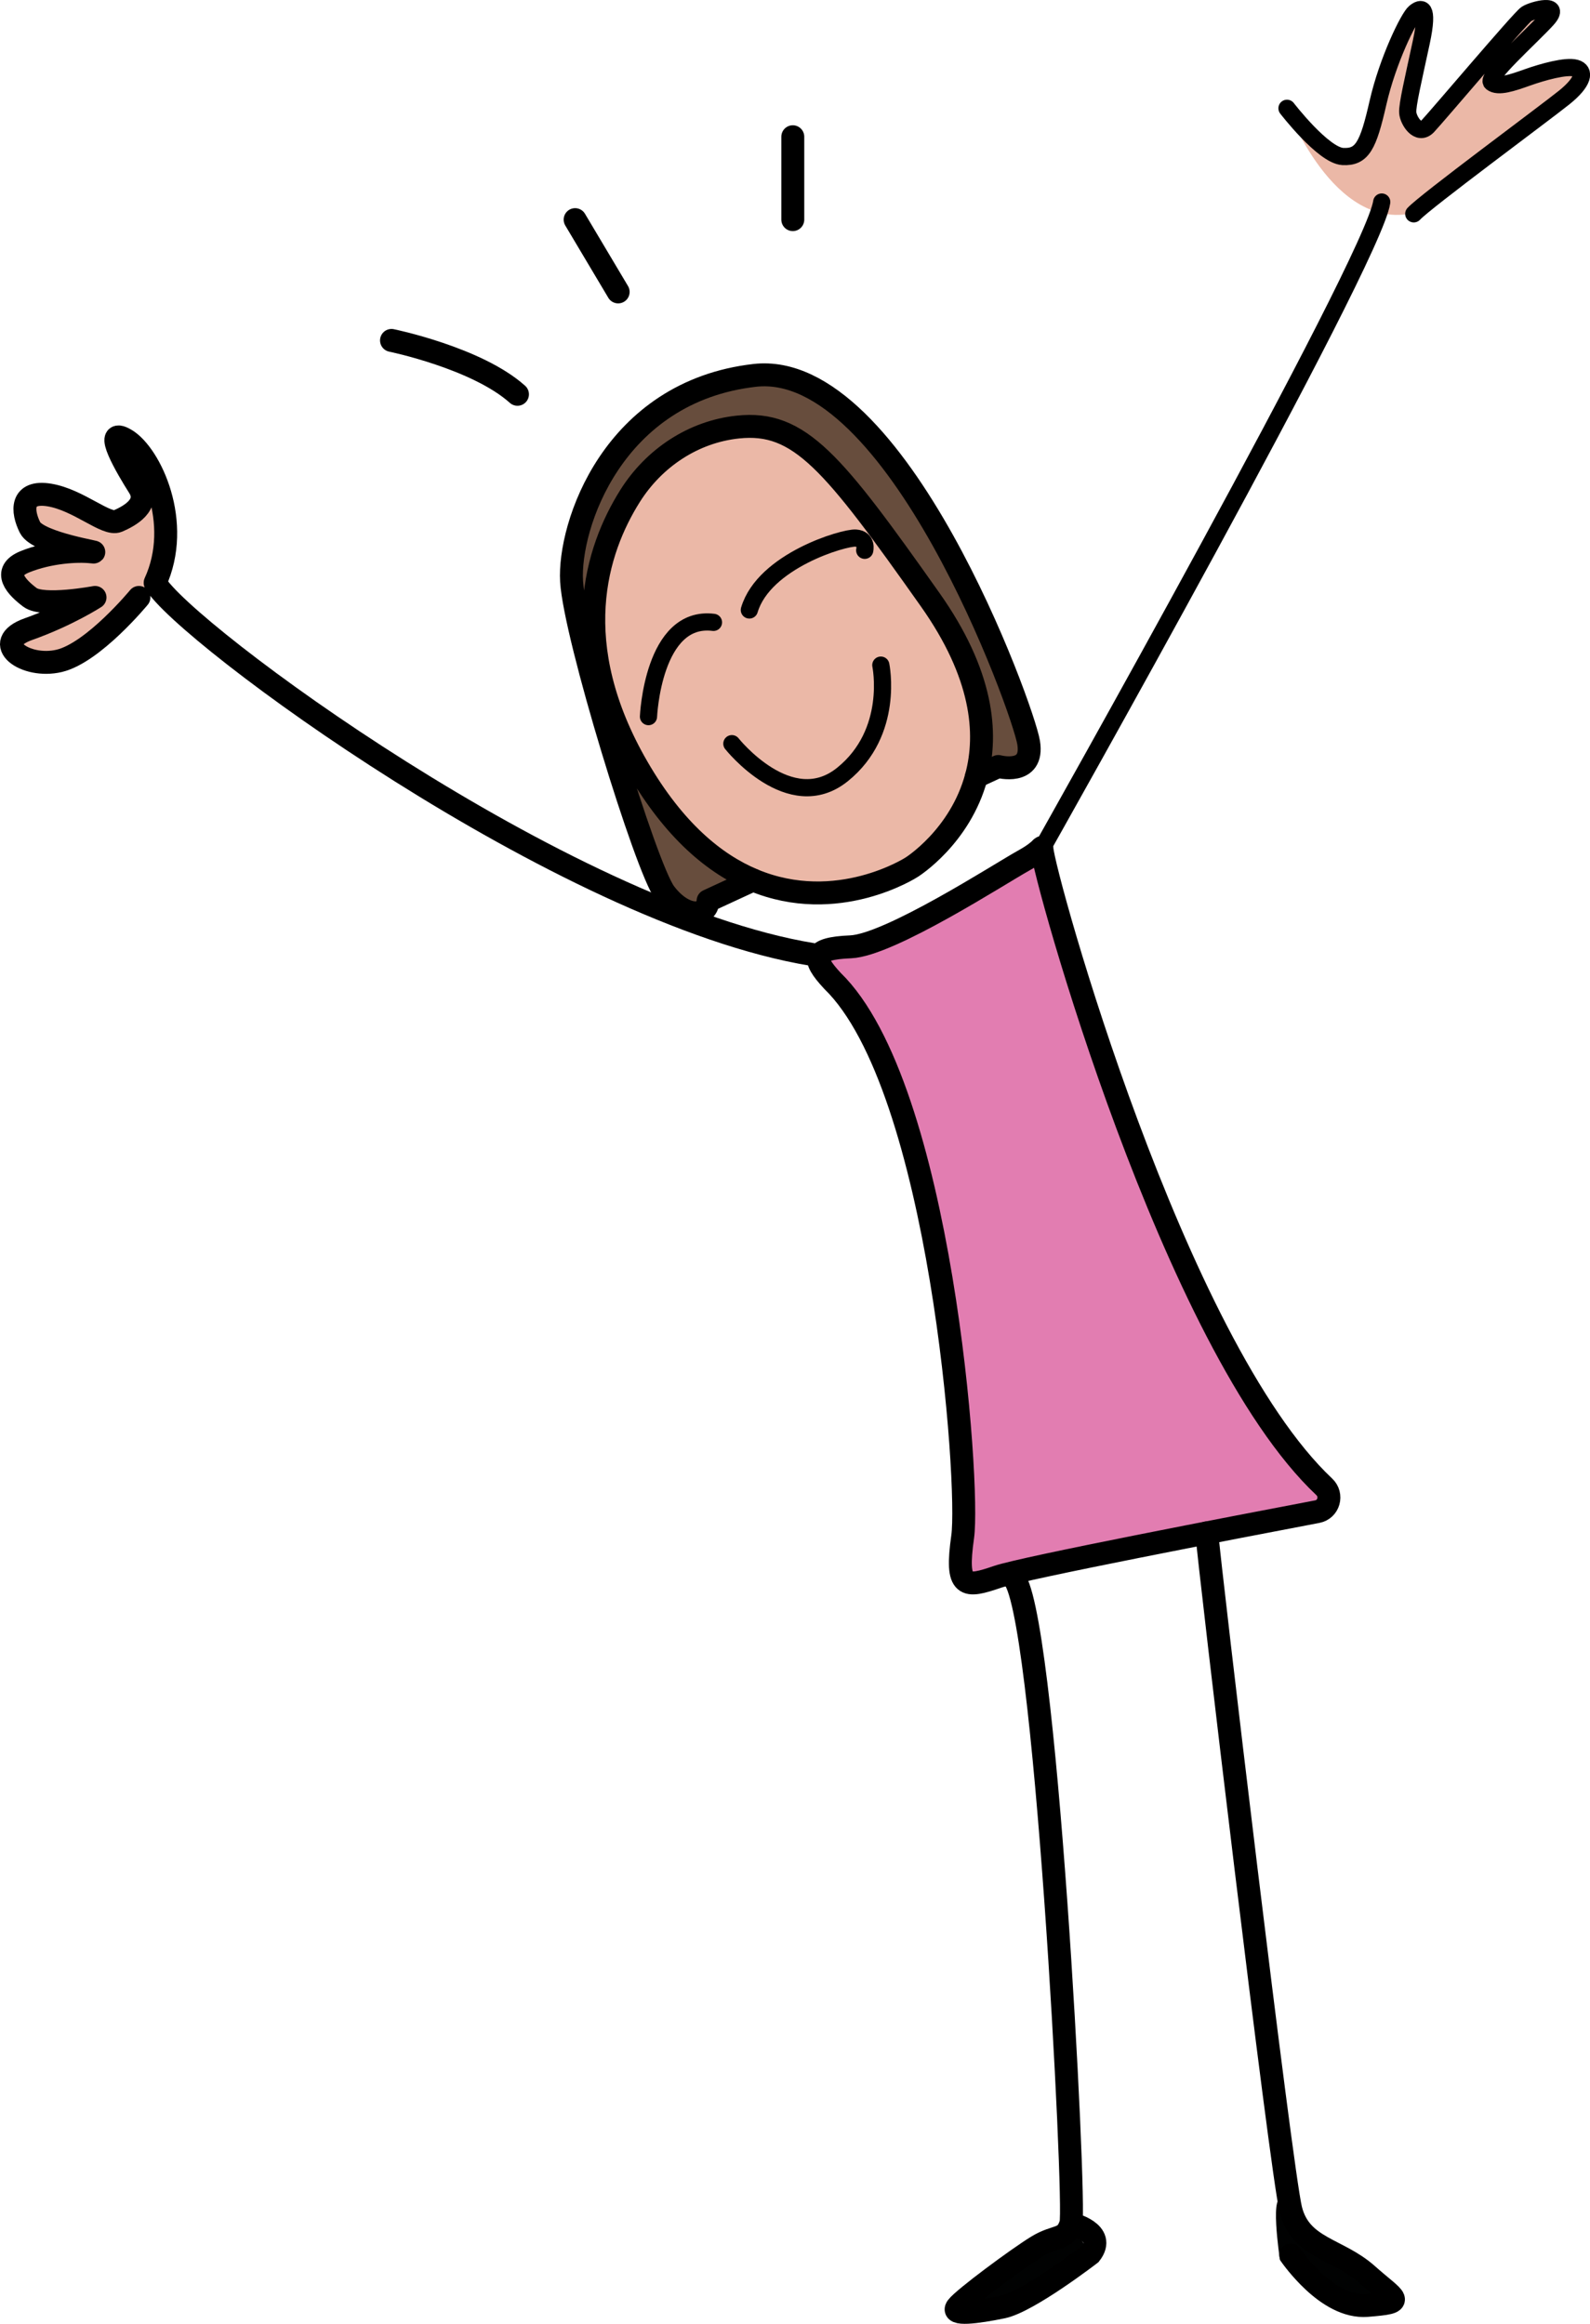
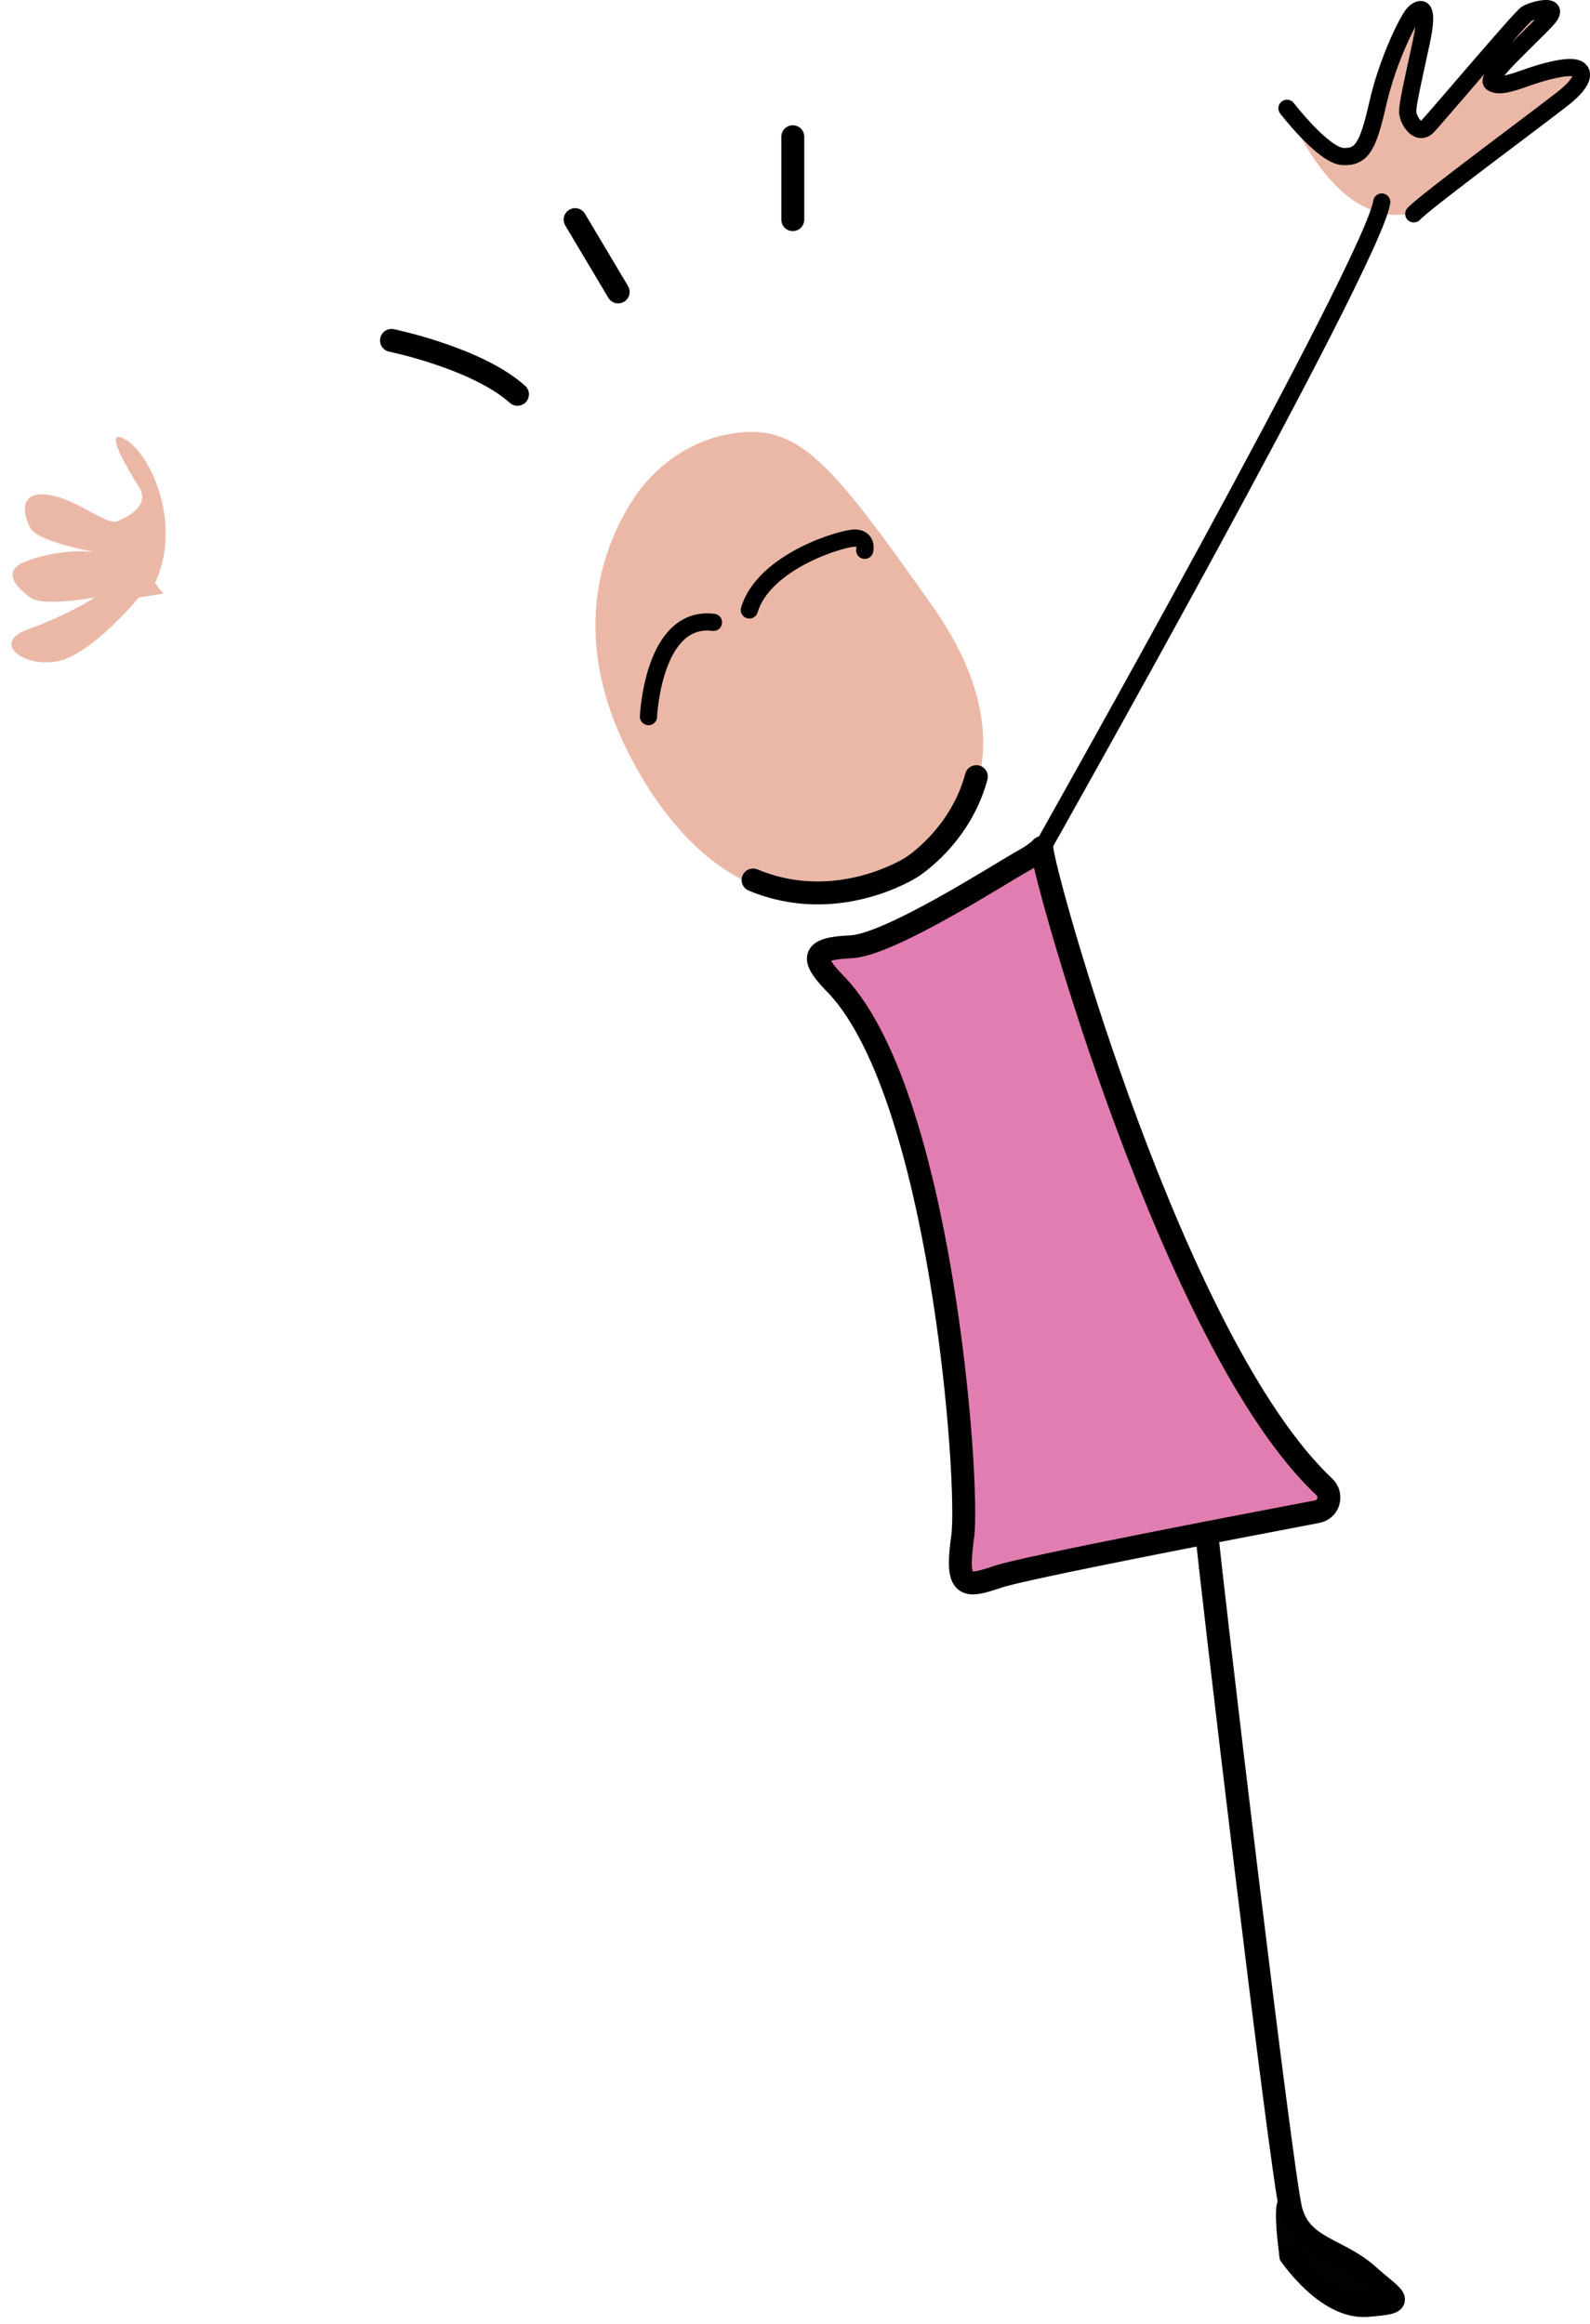
<svg xmlns="http://www.w3.org/2000/svg" version="1.1" id="Layer_1" x="0px" y="0px" viewBox="0 0 277.43 405.35" style="enable-background:new 0 0 277.43 405.35;" xml:space="preserve">
  <style type="text/css">
	.st0{fill:#010202;}
	.st1{fill:#EBB8A7;}
	.st2{fill:#AB4F50;}
	.st3{fill:#B36556;}
	.st4{fill:#C28B5E;}
	.st5{fill:#FFFFFF;stroke:#000000;stroke-width:3;stroke-linecap:round;stroke-linejoin:round;stroke-miterlimit:10;}
	.st6{fill:#D3B362;}
	.st7{fill:#E2D262;}
	.st8{clip-path:url(#SVGID_3_);}
	.st9{clip-path:url(#SVGID_5_);}
	.st10{clip-path:url(#SVGID_6_);}
	.st11{fill:none;}
	.st12{clip-path:url(#SVGID_7_);}
	.st13{fill:#7F5D45;}
	.st14{fill:#7F5D45;stroke:#000000;stroke-width:3;stroke-linecap:round;stroke-linejoin:round;stroke-miterlimit:10;}
	.st15{fill:#674D3D;stroke:#000000;stroke-width:4;stroke-linecap:round;stroke-linejoin:round;stroke-miterlimit:10;}
	.st16{fill:url(#SVGID_10_);}
	.st17{fill:none;stroke:#000000;stroke-width:4;stroke-miterlimit:10;}
	.st18{fill:none;stroke:#000000;stroke-width:4;stroke-linecap:round;stroke-miterlimit:10;}
	.st19{fill:none;stroke:#000000;stroke-width:4;stroke-linecap:round;stroke-linejoin:round;stroke-miterlimit:10;}
	.st20{fill:none;stroke:#000000;stroke-width:3;stroke-linecap:round;stroke-miterlimit:10;}
	.st21{fill:#B9D372;stroke:#000000;stroke-width:4;stroke-linecap:round;stroke-miterlimit:10;}
	.st22{fill:#E27DB1;stroke:#000000;stroke-width:4;stroke-linecap:round;stroke-miterlimit:10;}
	.st23{fill:#F09E4E;stroke:#000000;stroke-width:4;stroke-linecap:round;stroke-miterlimit:10;}
	.st24{clip-path:url(#SVGID_11_);}
	.st25{clip-path:url(#SVGID_12_);}
	.st26{clip-path:url(#SVGID_15_);}
	.st27{clip-path:url(#SVGID_16_);}
	.st28{clip-path:url(#SVGID_17_);}
	.st29{clip-path:url(#SVGID_18_);}
	.st30{clip-path:url(#SVGID_19_);}
	.st31{clip-path:url(#SVGID_21_);}
	.st32{clip-path:url(#SVGID_22_);}
	.st33{clip-path:url(#SVGID_23_);}
	.st34{clip-path:url(#SVGID_24_);}
	.st35{clip-path:url(#SVGID_25_);}
	.st36{clip-path:url(#SVGID_27_);}
	.st37{clip-path:url(#SVGID_28_);}
	.st38{clip-path:url(#SVGID_29_);}
	.st39{clip-path:url(#SVGID_30_);}
	.st40{clip-path:url(#SVGID_31_);}
	.st41{clip-path:url(#SVGID_33_);}
	.st42{fill:none;stroke:#000000;stroke-miterlimit:10;}
	.st43{fill:none;stroke:#000000;stroke-linecap:round;stroke-linejoin:round;stroke-miterlimit:10;}
	.st44{fill:#FFFFFF;stroke:#000000;stroke-width:3;stroke-miterlimit:10;}
	.st45{fill:none;stroke:#000000;stroke-width:3;stroke-linecap:round;stroke-linejoin:round;stroke-miterlimit:10;}
	.st46{fill:none;stroke:#000000;stroke-width:3;stroke-miterlimit:10;}
	.st47{fill:none;stroke:#000000;stroke-width:2;stroke-linecap:round;stroke-linejoin:round;stroke-miterlimit:10;}
	.st48{fill:#B1855C;stroke:#000000;stroke-width:3;stroke-linecap:round;stroke-linejoin:round;stroke-miterlimit:10;}
	.st49{fill:#60B45B;}
	.st50{fill:#6EBD8B;}
	.st51{fill:#4DB9A7;}
	.st52{fill:#B9D372;}
	.st53{fill:#5EC4E6;}
	.st54{fill:#6DC6D6;}
	.st55{fill:#E6D962;}
	.st56{fill:#E5D862;}
	.st57{fill:#E5D762;}
	.st58{fill:#E4D662;}
	.st59{fill:#E4D562;}
	.st60{fill:#E3D462;}
	.st61{fill:#E3D362;}
	.st62{fill:#E2D162;}
	.st63{fill:#E1D062;}
	.st64{fill:#E1CF62;}
	.st65{fill:#E1CE62;}
	.st66{fill:#E0CE62;}
	.st67{fill:#E0CD62;}
	.st68{fill:#DFCC63;}
	.st69{fill:#DFCB63;}
	.st70{fill:#DFCA63;}
	.st71{fill:#DECA63;}
	.st72{fill:#DEC963;}
	.st73{fill:#DEC863;}
	.st74{fill:#DDC763;}
	.st75{fill:#DCC663;}
	.st76{fill:#DCC563;}
	.st77{fill:#DCC463;}
	.st78{fill:#DBC363;}
	.st79{fill:#DAC263;}
	.st80{fill:#DAC163;}
	.st81{fill:#DAC063;}
	.st82{fill:#D9BF63;}
	.st83{fill:#D9BE63;}
	.st84{fill:#D8BE63;}
	.st85{fill:#D8BD63;}
	.st86{fill:#D8BC63;}
	.st87{fill:#D7BB63;}
	.st88{fill:#D7BA63;}
	.st89{fill:#D6B963;}
	.st90{fill:#D6B863;}
	.st91{fill:#D5B763;}
	.st92{fill:#D5B663;}
	.st93{fill:#D4B563;}
	.st94{fill:#D4B462;}
	.st95{fill:#D4B362;}
	.st96{fill:#D3B262;}
	.st97{fill:#D3B162;}
	.st98{fill:#D2B062;}
	.st99{fill:#D2AF62;}
	.st100{fill:#D1AF62;}
	.st101{fill:#D1AE62;}
	.st102{fill:#D1AD62;}
	.st103{fill:#D0AC62;}
	.st104{fill:#D0AB62;}
	.st105{fill:#CFAA62;}
	.st106{fill:#CFA962;}
	.st107{fill:#CFA862;}
	.st108{fill:#CEA762;}
	.st109{fill:#CDA661;}
	.st110{fill:#CDA561;}
	.st111{fill:#CDA461;}
	.st112{fill:#CCA361;}
	.st113{fill:#CCA261;}
	.st114{fill:#CBA161;}
	.st115{fill:#CBA061;}
	.st116{fill:#CB9F61;}
	.st117{fill:#CA9F61;}
	.st118{fill:#CA9E61;}
	.st119{fill:#CA9D60;}
	.st120{fill:#C99C60;}
	.st121{fill:#C99B60;}
	.st122{fill:#C89A60;}
	.st123{fill:#C89960;}
	.st124{fill:#C79860;}
	.st125{fill:#C79760;}
	.st126{fill:#C6965F;}
	.st127{fill:#C6955F;}
	.st128{fill:#C6945F;}
	.st129{fill:#C5935F;}
	.st130{fill:#C5925F;}
	.st131{fill:#C4915F;}
	.st132{fill:#C4905F;}
	.st133{fill:#C48F5F;}
	.st134{fill:#C38F5E;}
	.st135{fill:#C38E5E;}
	.st136{fill:#C38D5E;}
	.st137{fill:#C28C5E;}
	.st138{fill:#C18A5E;}
	.st139{fill:#C1895D;}
	.st140{fill:#C1885D;}
	.st141{fill:#C0875D;}
	.st142{fill:#C0865D;}
	.st143{fill:#BF855D;}
	.st144{fill:#BF845C;}
	.st145{fill:#BF835C;}
	.st146{fill:#BE835C;}
	.st147{fill:#BE825C;}
	.st148{fill:#BE815C;}
	.st149{fill:#BD805C;}
	.st150{fill:#BD7F5B;}
	.st151{fill:#BC7E5B;}
	.st152{fill:#BC7D5B;}
	.st153{fill:#BC7C5B;}
	.st154{fill:#BB7B5B;}
	.st155{fill:#BB7B5A;}
	.st156{fill:#BB7A5A;}
	.st157{fill:#BB795A;}
	.st158{fill:#BA785A;}
	.st159{fill:#BA775A;}
	.st160{fill:#B97659;}
	.st161{fill:#B97559;}
	.st162{fill:#B97459;}
	.st163{fill:#B87359;}
	.st164{fill:#B87259;}
	.st165{fill:#B77158;}
	.st166{fill:#B77058;}
	.st167{fill:#B76F58;}
	.st168{fill:#B66E58;}
	.st169{fill:#B66D57;}
	.st170{fill:#B66C57;}
	.st171{fill:#B56B57;}
	.st172{fill:#B56A57;}
	.st173{fill:#B46957;}
	.st174{fill:#B46856;}
	.st175{fill:#B46756;}
	.st176{fill:#B36656;}
	.st177{fill:#B36455;}
	.st178{fill:#B26355;}
	.st179{fill:#B26255;}
	.st180{fill:#B16155;}
	.st181{fill:#B16054;}
	.st182{fill:#B15F54;}
	.st183{fill:#B15E54;}
	.st184{fill:#B05E54;}
	.st185{fill:#B05D54;}
	.st186{fill:#B05C53;}
	.st187{fill:#AF5B53;}
	.st188{fill:#AF5A53;}
	.st189{fill:#AF5953;}
	.st190{fill:#AE5952;}
	.st191{fill:#AE5852;}
	.st192{fill:#AE5752;}
	.st193{fill:#AE5652;}
	.st194{fill:#AD5652;}
	.st195{fill:#AD5551;}
	.st196{fill:#AD5451;}
	.st197{fill:#AC5351;}
	.st198{fill:#AC5251;}
	.st199{fill:#AC5250;}
	.st200{fill:#AB5150;}
	.st201{fill:#AB5050;}
</style>
-   <path class="st0" d="M190.26,393.16c0,0-10.77,8.31-15.31,9.26c-4.54,0.94-9.07,1.51-7.94,0c1.13-1.51,10.58-8.5,13.98-10.58  c3.4-2.08,4.91-0.94,5.86-3.97" />
  <path class="st0" d="M224.09,384.03c4.76,5.15,7.46,9.03,12.56,13.57c5.1,4.54,7.09,4.82,0,5.39c-7.09,0.57-13.32-8.79-13.32-8.79  S221.34,381.06,224.09,384.03z" />
  <path class="st1" d="M24.24,104.21c0,0-7.94,9.64-13.89,11.06s-12.19-3.12-5.39-5.53c6.8-2.41,11.62-5.53,11.62-5.53  s-9.07,1.7-11.34,0c-2.27-1.7-5.1-4.54-0.85-6.24c4.25-1.7,9.07-1.98,11.62-1.7s-9.35-1.42-10.77-4.25s-1.7-6.52,3.4-5.67  c5.1,0.85,9.92,5.39,11.91,4.54s5.67-2.83,3.69-5.95s-6.52-10.77-2.27-8.22c4.25,2.55,9.92,14.46,5.1,24.94  c0.28,0.5,0.77,1.13,1.45,1.89" />
  <path class="st1" d="M246.67,37.14c2.86-0.68,22.87-17.57,26.27-20.31s3.69-4.63,1.98-5.1c-1.7-0.47-5.76,0.66-8.41,1.61  c-2.65,0.94-5.1,1.8-6.24,0.9s6.9-7.99,9.64-11.01c2.74-3.02-2.46-1.7-3.59-0.94s-15.5,17.76-17.2,19.56c-1.7,1.8-3.4-1.04-3.5-2.36  c-0.09-1.32,0.94-5.67,2.36-12.28c1.42-6.61-0.09-6.05-1.13-5.2s-4.72,8.31-6.43,15.78c-1.7,7.46-2.74,9.54-6.14,9.35  c-3.4-0.19-9.73-8.41-9.73-8.41S232.61,40.47,246.67,37.14z" />
  <path class="st1" d="M170.65,136.43c-2.81,10.51-11.29,15.8-11.29,15.8s-12.95,8.39-27.67,2.23c-6.7-2.81-13.76-8.62-20.14-19.61  c-12.52-21.58-7.26-37.95-1.32-47.38c4.17-6.62,11.04-11.21,18.82-12.02c10.78-1.14,16.54,6.08,33.53,30.1  C171.77,118.54,172.69,128.84,170.65,136.43z" />
-   <path class="st15" d="M174.19,133.7l-3.83,1.77c2.04-7.59,1.12-17.89-8.07-30.88c-16.99-24.02-22.75-31.24-33.53-30.1  c-7.78,0.81-14.65,5.4-18.82,12.02c-5.94,9.43-11.2,25.8,1.32,47.38c6.38,10.99,13.44,16.8,20.14,19.61l-7.85,3.63  c-0.19,3.02-4.3,2.97-7.56-1.37c-3.26-4.34-15.69-44.74-16.26-54.38c-0.56-9.64,7.19-33.07,31.94-35.9  c24.76-2.84,46.87,58.2,47.81,64.06C180.43,135.4,174.19,133.7,174.19,133.7z" />
  <path class="st22" d="M231.06,259.35c1.51,1.42,0.81,3.94-1.22,4.33c-14,2.66-51.19,9.8-55.78,11.37c-5.67,1.94-7.37,2.08-6.09-6.99  s-3.73-78.55-22.73-96.98c-3.69-3.97-3.64-5.64,3.17-5.92c6.8-0.28,26.17-12.82,30.15-15.02c3.5-1.94,3.2-2.73,3.24-2.08  C182.12,152.82,204.78,234.64,231.06,259.35z" />
  <path class="st18" d="M210.57,267.38c0.37,5.28,12.95,111.23,14.65,118.03c1.7,6.8,8.22,6.8,13.32,11.34s7.09,4.82,0,5.39  s-13.32-8.79-13.32-8.79" />
-   <path class="st19" d="M24.24,104.21c0,0-7.94,9.64-13.89,11.06s-12.19-3.12-5.39-5.53c6.8-2.41,11.62-5.53,11.62-5.53  s-9.07,1.7-11.34,0c-2.27-1.7-5.1-4.54-0.85-6.24c4.25-1.7,9.07-1.98,11.62-1.7s-9.35-1.42-10.77-4.25s-1.7-6.52,3.4-5.67  c5.1,0.85,9.92,5.39,11.91,4.54s5.67-2.83,3.69-5.95s-6.52-10.77-2.27-8.22c4.25,2.55,9.92,14.46,5.1,24.94  c4.82,8.5,71.19,57.68,114.61,64.82" />
  <path class="st20" d="M181.79,148.06c0,0,57.79-102.43,59.3-112.82" />
  <path class="st20" d="M224.56,18.89c0,0,6.33,8.22,9.73,8.41s4.44-1.89,6.14-9.35c1.7-7.46,5.39-14.93,6.43-15.78  s2.55-1.42,1.13,5.2c-1.42,6.61-2.46,10.96-2.36,12.28c0.09,1.32,1.8,4.16,3.5,2.36c1.7-1.8,16.06-18.8,17.2-19.56  s6.33-2.08,3.59,0.94c-2.74,3.02-10.77,10.12-9.64,11.01s3.59,0.04,6.24-0.9c2.65-0.94,6.71-2.08,8.41-1.61  c1.7,0.47,1.42,2.36-1.98,5.1s-24.28,18.14-26.27,20.31" />
  <path class="st19" d="M131.4,153.5c14.72,6.16,27.67-2.23,27.67-2.23s8.48-5.29,11.29-15.8" />
  <path class="st20" d="M113.15,125c0,0,0.76-17.76,11.34-16.44" />
  <path class="st20" d="M150.88,95.99c0,0,0.5-1.98-1.56-2.13s-16.02,3.97-18.57,12.54" />
-   <path class="st20" d="M127.7,129.72c0,0,10.11,12.76,19.28,5.39c9.17-7.37,6.71-19.09,6.71-19.09" />
  <path class="st19" d="M68.31,59.38c0,0,14.89,3.05,21.98,9.4" />
  <line class="st19" x1="100.35" y1="38.31" x2="107.86" y2="50.92" />
  <line class="st19" x1="138.33" y1="23.85" x2="138.33" y2="38.31" />
-   <path class="st18" d="M186.85,387.87c0,0,6.37,1.47,3.4,5.29c0,0-10.77,8.31-15.31,9.26c-4.54,0.94-9.07,1.51-7.94,0  c1.13-1.51,10.58-8.5,13.98-10.58C184.4,389.76,185.91,390.89,186.85,387.87s-4.54-109.23-10.2-112.82" />
</svg>